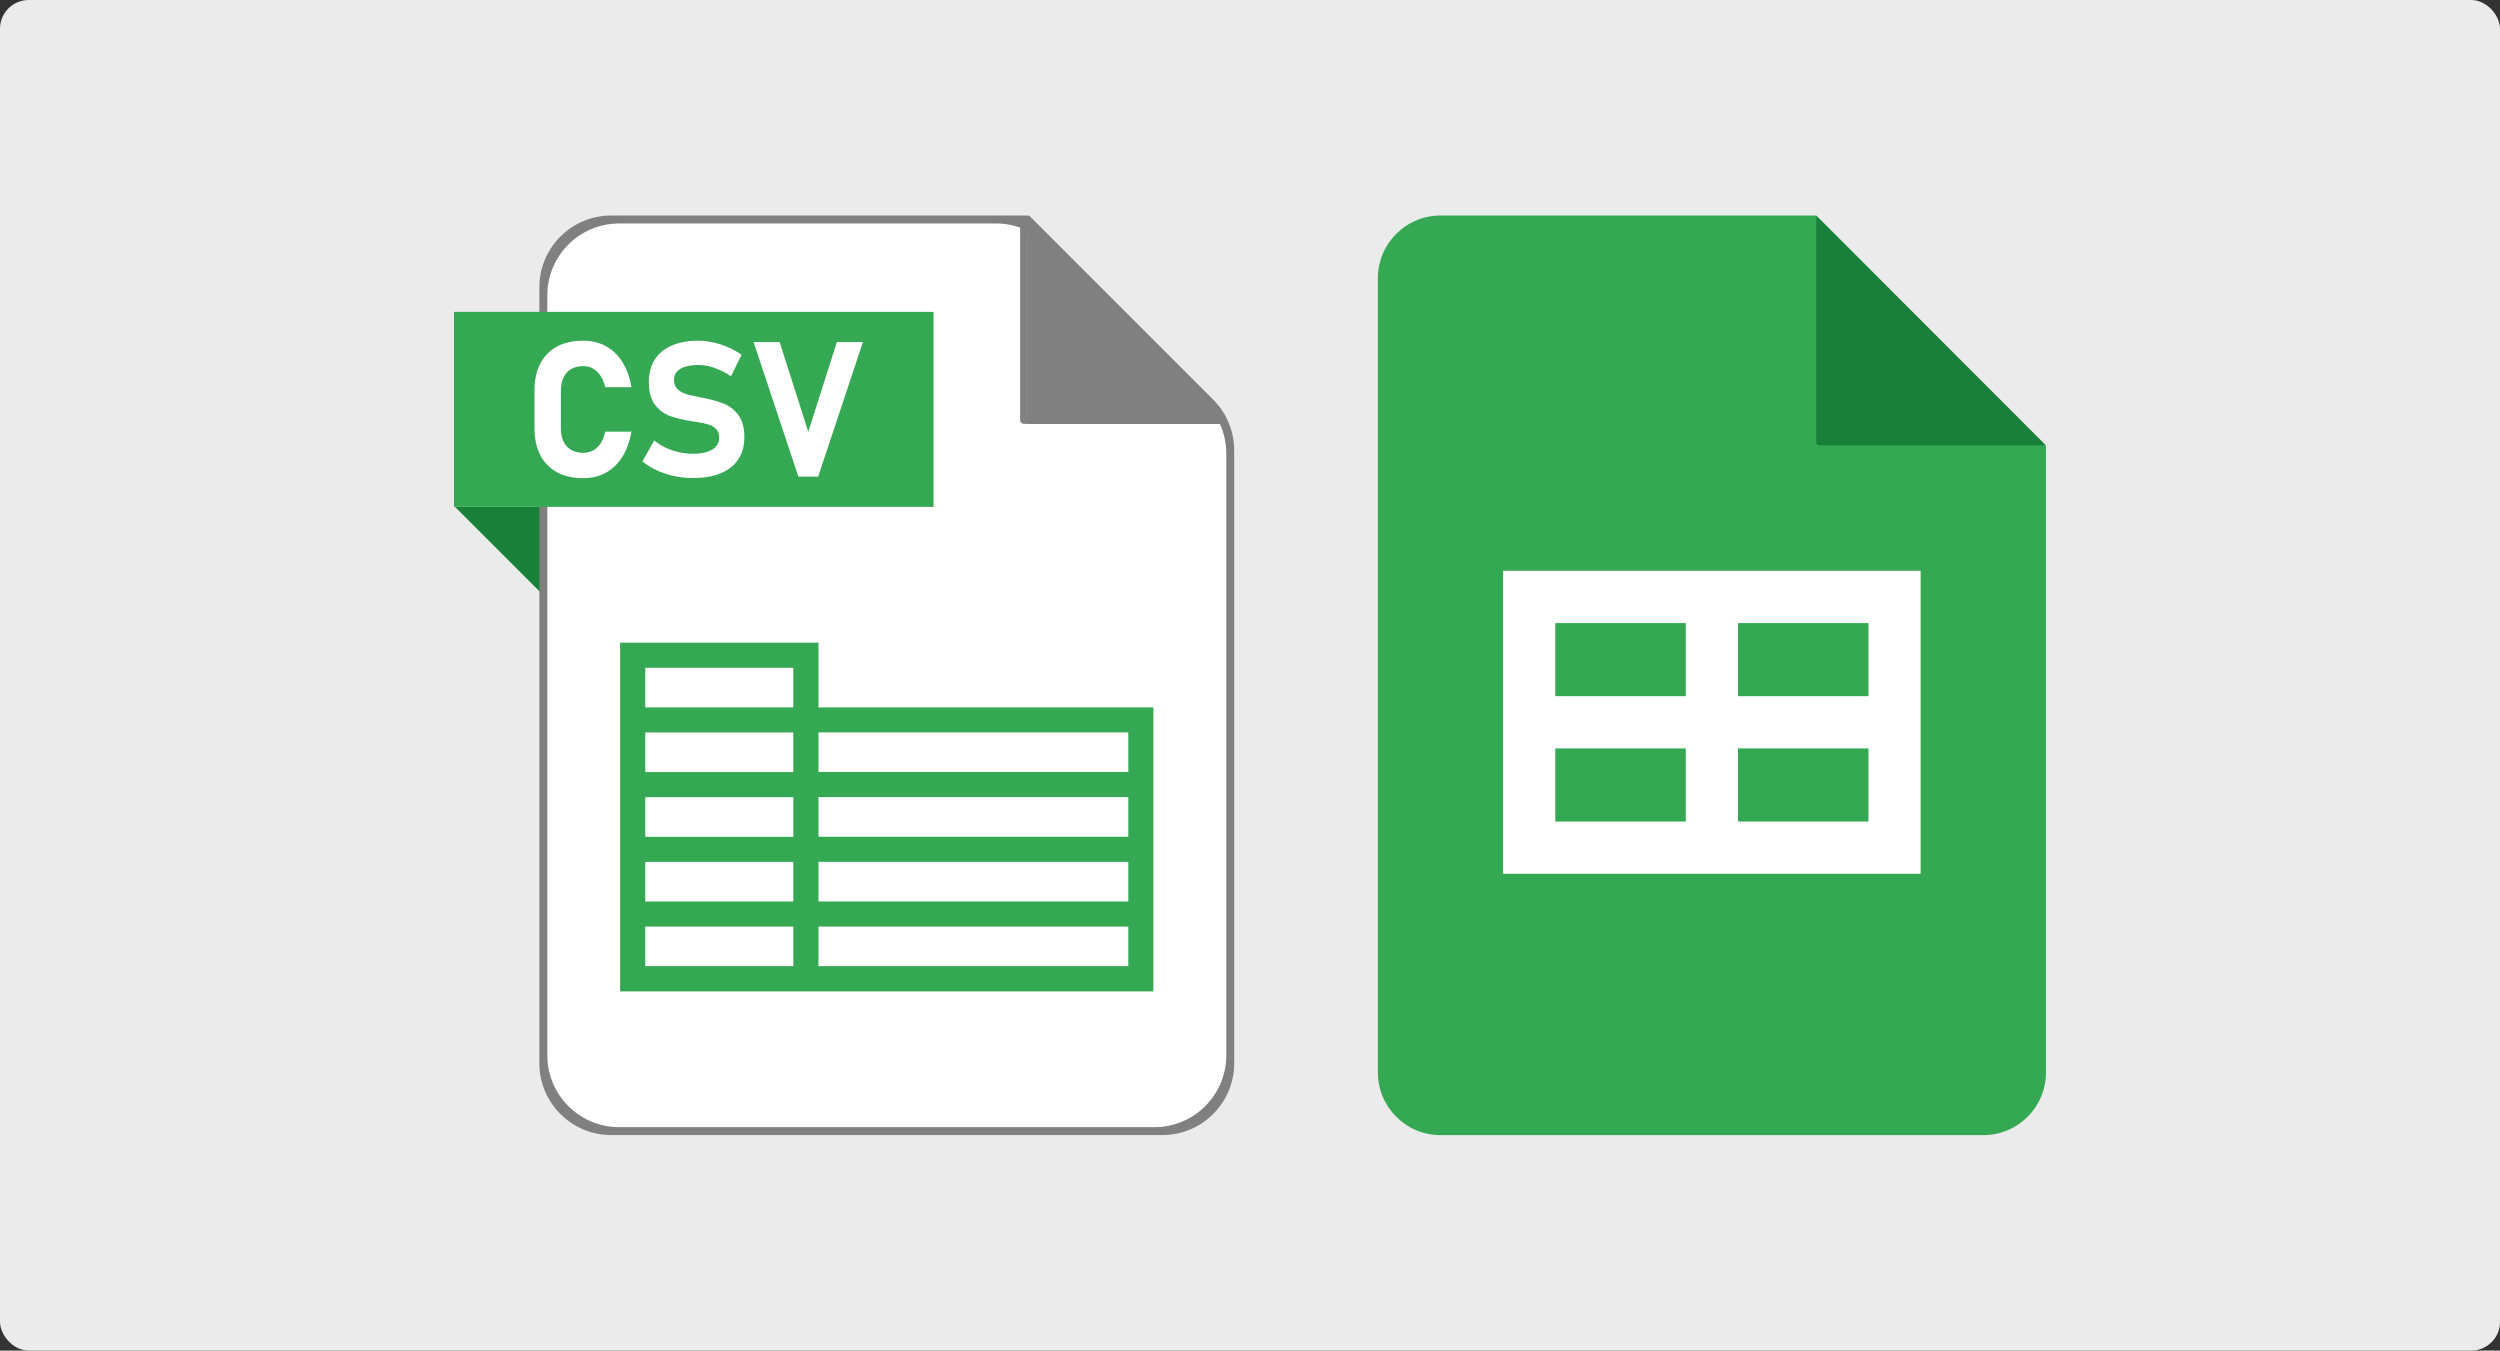
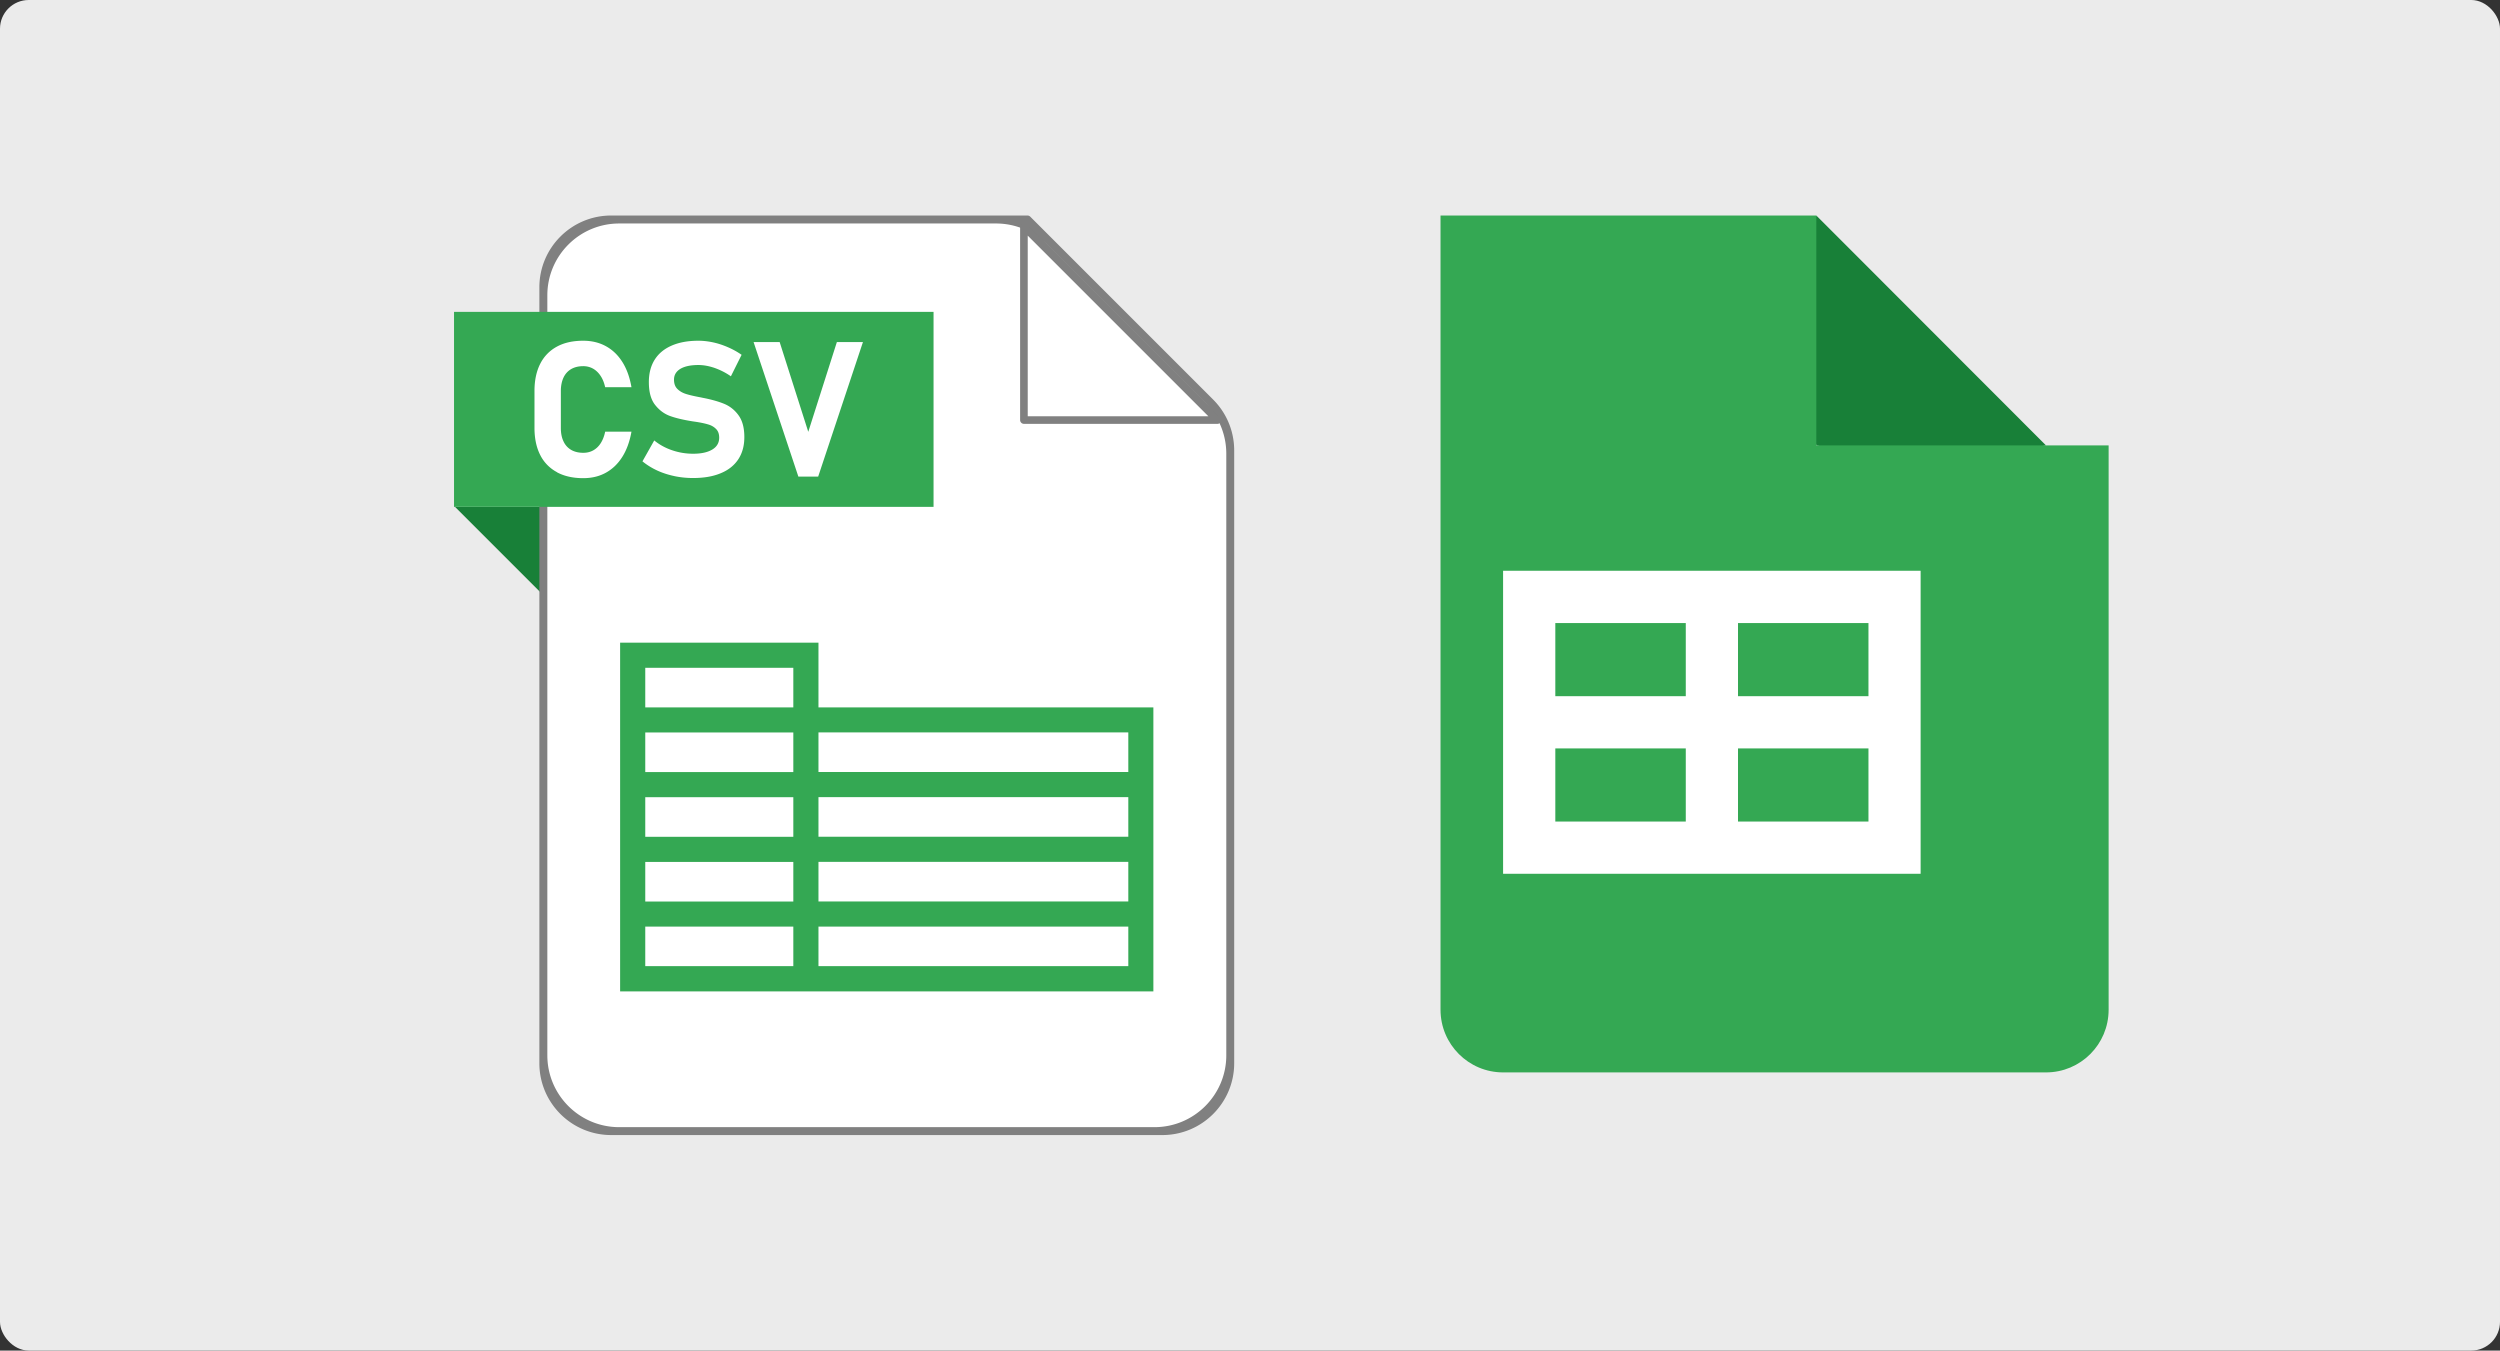
<svg xmlns="http://www.w3.org/2000/svg" id="a" viewBox="0 0 348 188">
  <rect x="0" y="0" width="348" height="188" fill="#333333" stroke="none" />
  <defs>
    <style>.b{fill:#fff}.c{fill:#188038}.d{fill:gray}.f{fill:#34a853}</style>
  </defs>
  <rect width="348" height="188" rx="4" ry="4" style="fill:#ebebeb" />
  <path d="M85.63 30.55c-5.52 0-10 4.48-10 10v106.9c0 5.52 4.48 10 10 10h75.61c5.52 0 10-4.48 10-10V62.92c0-2.65-1.05-5.2-2.93-7.07l-22.37-22.37a10 10 0 0 0-7.07-2.93H85.62Z" class="b" />
-   <path d="m143 31 27 28h-27z" class="d" />
  <path d="M75.69 82.91 63.35 70.57h12.34z" class="c" />
  <path d="M171.8 148c0 5.52-4.48 10-10 10H85.08c-5.52 0-10-4.48-10-10V40c0-5.52 4.48-10 10-10h57.94c.15 0 .29.06.39.16l25.46 25.46a10 10 0 0 1 2.93 7.07zm-95.61-1.1c0 5.52 4.48 10 10 10h74.51c5.52 0 10-4.48 10-10V63.15c0-2.65-1.05-5.2-2.93-7.07l-22.04-22.04a10 10 0 0 0-7.07-2.93H86.19c-5.52 0-10 4.48-10 10z" class="d" />
  <path d="M169.47 59h-26.94c-.29 0-.53-.24-.53-.53V31.53a.538.538 0 0 1 .91-.38l26.94 26.94c.15.15.2.38.12.58s-.28.33-.49.33Zm-26.41-1.06h25.14L143.06 32.8z" class="d" />
  <path d="M129.96 43.41H63.2v27.15h66.75V43.41Zm-16.03 55.06v-9.01H86.32V138h74.23V98.47h-46.63Zm-24.11-5.51h20.61v5.51H89.82zm0 27.02h20.61v5.51H89.82zm0-3.5v-5.51h20.61v5.51zm0-9.01v-5.51h20.61v5.51zm0 27.02v-5.51h20.61v5.51zm67.24 0h-43.13v-5.51h43.13zm0-9.01h-43.13v-5.51h43.13zm0-9.01h-43.13v-5.51h43.13zm-43.13-9.01v-5.51h43.13v5.51z" class="f" />
  <path d="M77.52 65.72a5.45 5.45 0 0 1-2.32-2.38c-.53-1.04-.8-2.3-.8-3.78v-5.14c0-1.48.27-2.74.8-3.78a5.5 5.5 0 0 1 2.32-2.39c1.01-.55 2.23-.82 3.66-.82 1.18 0 2.23.25 3.16.76s1.69 1.24 2.3 2.21 1.02 2.13 1.26 3.5h-3.66c-.14-.62-.35-1.15-.64-1.58-.29-.44-.64-.77-1.04-1-.41-.23-.87-.35-1.37-.35-.66 0-1.22.14-1.69.41-.46.27-.82.67-1.06 1.18-.24.52-.37 1.14-.37 1.87v5.14c0 .73.12 1.35.37 1.87.24.52.6.91 1.06 1.18s1.03.41 1.69.41c.52 0 .98-.11 1.39-.34s.76-.56 1.04-1 .49-.97.62-1.6h3.66c-.24 1.36-.66 2.53-1.27 3.5s-1.37 1.7-2.29 2.21-1.97.76-3.15.76c-1.43 0-2.64-.27-3.66-.82Zm16.34.55c-.85-.18-1.66-.44-2.41-.79s-1.42-.77-2.02-1.26l1.64-2.91c.72.59 1.55 1.05 2.5 1.37q1.41.48 2.91.48c1.15 0 2.04-.2 2.68-.59s.95-.94.95-1.65c0-.51-.14-.91-.43-1.2-.28-.29-.65-.51-1.11-.64-.46-.14-1.04-.26-1.75-.37-.03 0-.05-.01-.07-.01s-.05 0-.07-.01l-.28-.04c-1.25-.2-2.29-.44-3.12-.74s-1.52-.82-2.1-1.56-.86-1.8-.86-3.16q0-1.83.81-3.12c.54-.86 1.33-1.51 2.36-1.96s2.27-.68 3.73-.68c.67 0 1.35.08 2.05.23s1.38.38 2.05.67 1.31.64 1.91 1.06l-1.49 2.99c-.72-.5-1.47-.88-2.26-1.16-.79-.27-1.54-.41-2.26-.41-1.08 0-1.92.18-2.51.53-.59.36-.89.86-.89 1.5 0 .55.15.98.46 1.29s.69.54 1.15.69c.45.15 1.09.3 1.92.46.03 0 .07.02.1.02s.07.01.1.02c.05 0 .1.02.15.03l.15.03q1.77.345 2.97.84c.79.33 1.46.86 1.99 1.6.53.73.8 1.74.8 3.01v.03c0 1.19-.28 2.22-.84 3.07s-1.37 1.5-2.44 1.94c-1.07.45-2.35.67-3.86.67-.89 0-1.77-.09-2.62-.27Zm11.04-18.65h3.63l3.98 12.49 3.98-12.49h3.63l-6.23 18.72h-2.76z" class="b" />
  <path d="m252.83 30 31.97 32-15.98 2.91L252.83 62l-2.91-16z" class="c" />
-   <path d="M252.83 62V30h-52.31c-4.82 0-8.72 3.91-8.72 8.73v110.55c0 4.82 3.9 8.73 8.72 8.73h75.56c4.82 0 8.72-3.9 8.72-8.73V62z" class="f" />
+   <path d="M252.83 62V30h-52.31v110.55c0 4.82 3.9 8.73 8.72 8.73h75.56c4.82 0 8.72-3.9 8.72-8.73V62z" class="f" />
  <path d="M209.23 79.45v42.18h58.12V79.45zm25.43 34.91H216.5v-10.18h18.16zm0-17.45H216.5V86.73h18.16zm25.43 17.45h-18.16v-10.18h18.16zm0-17.45h-18.16V86.73h18.16z" class="b" />
</svg>